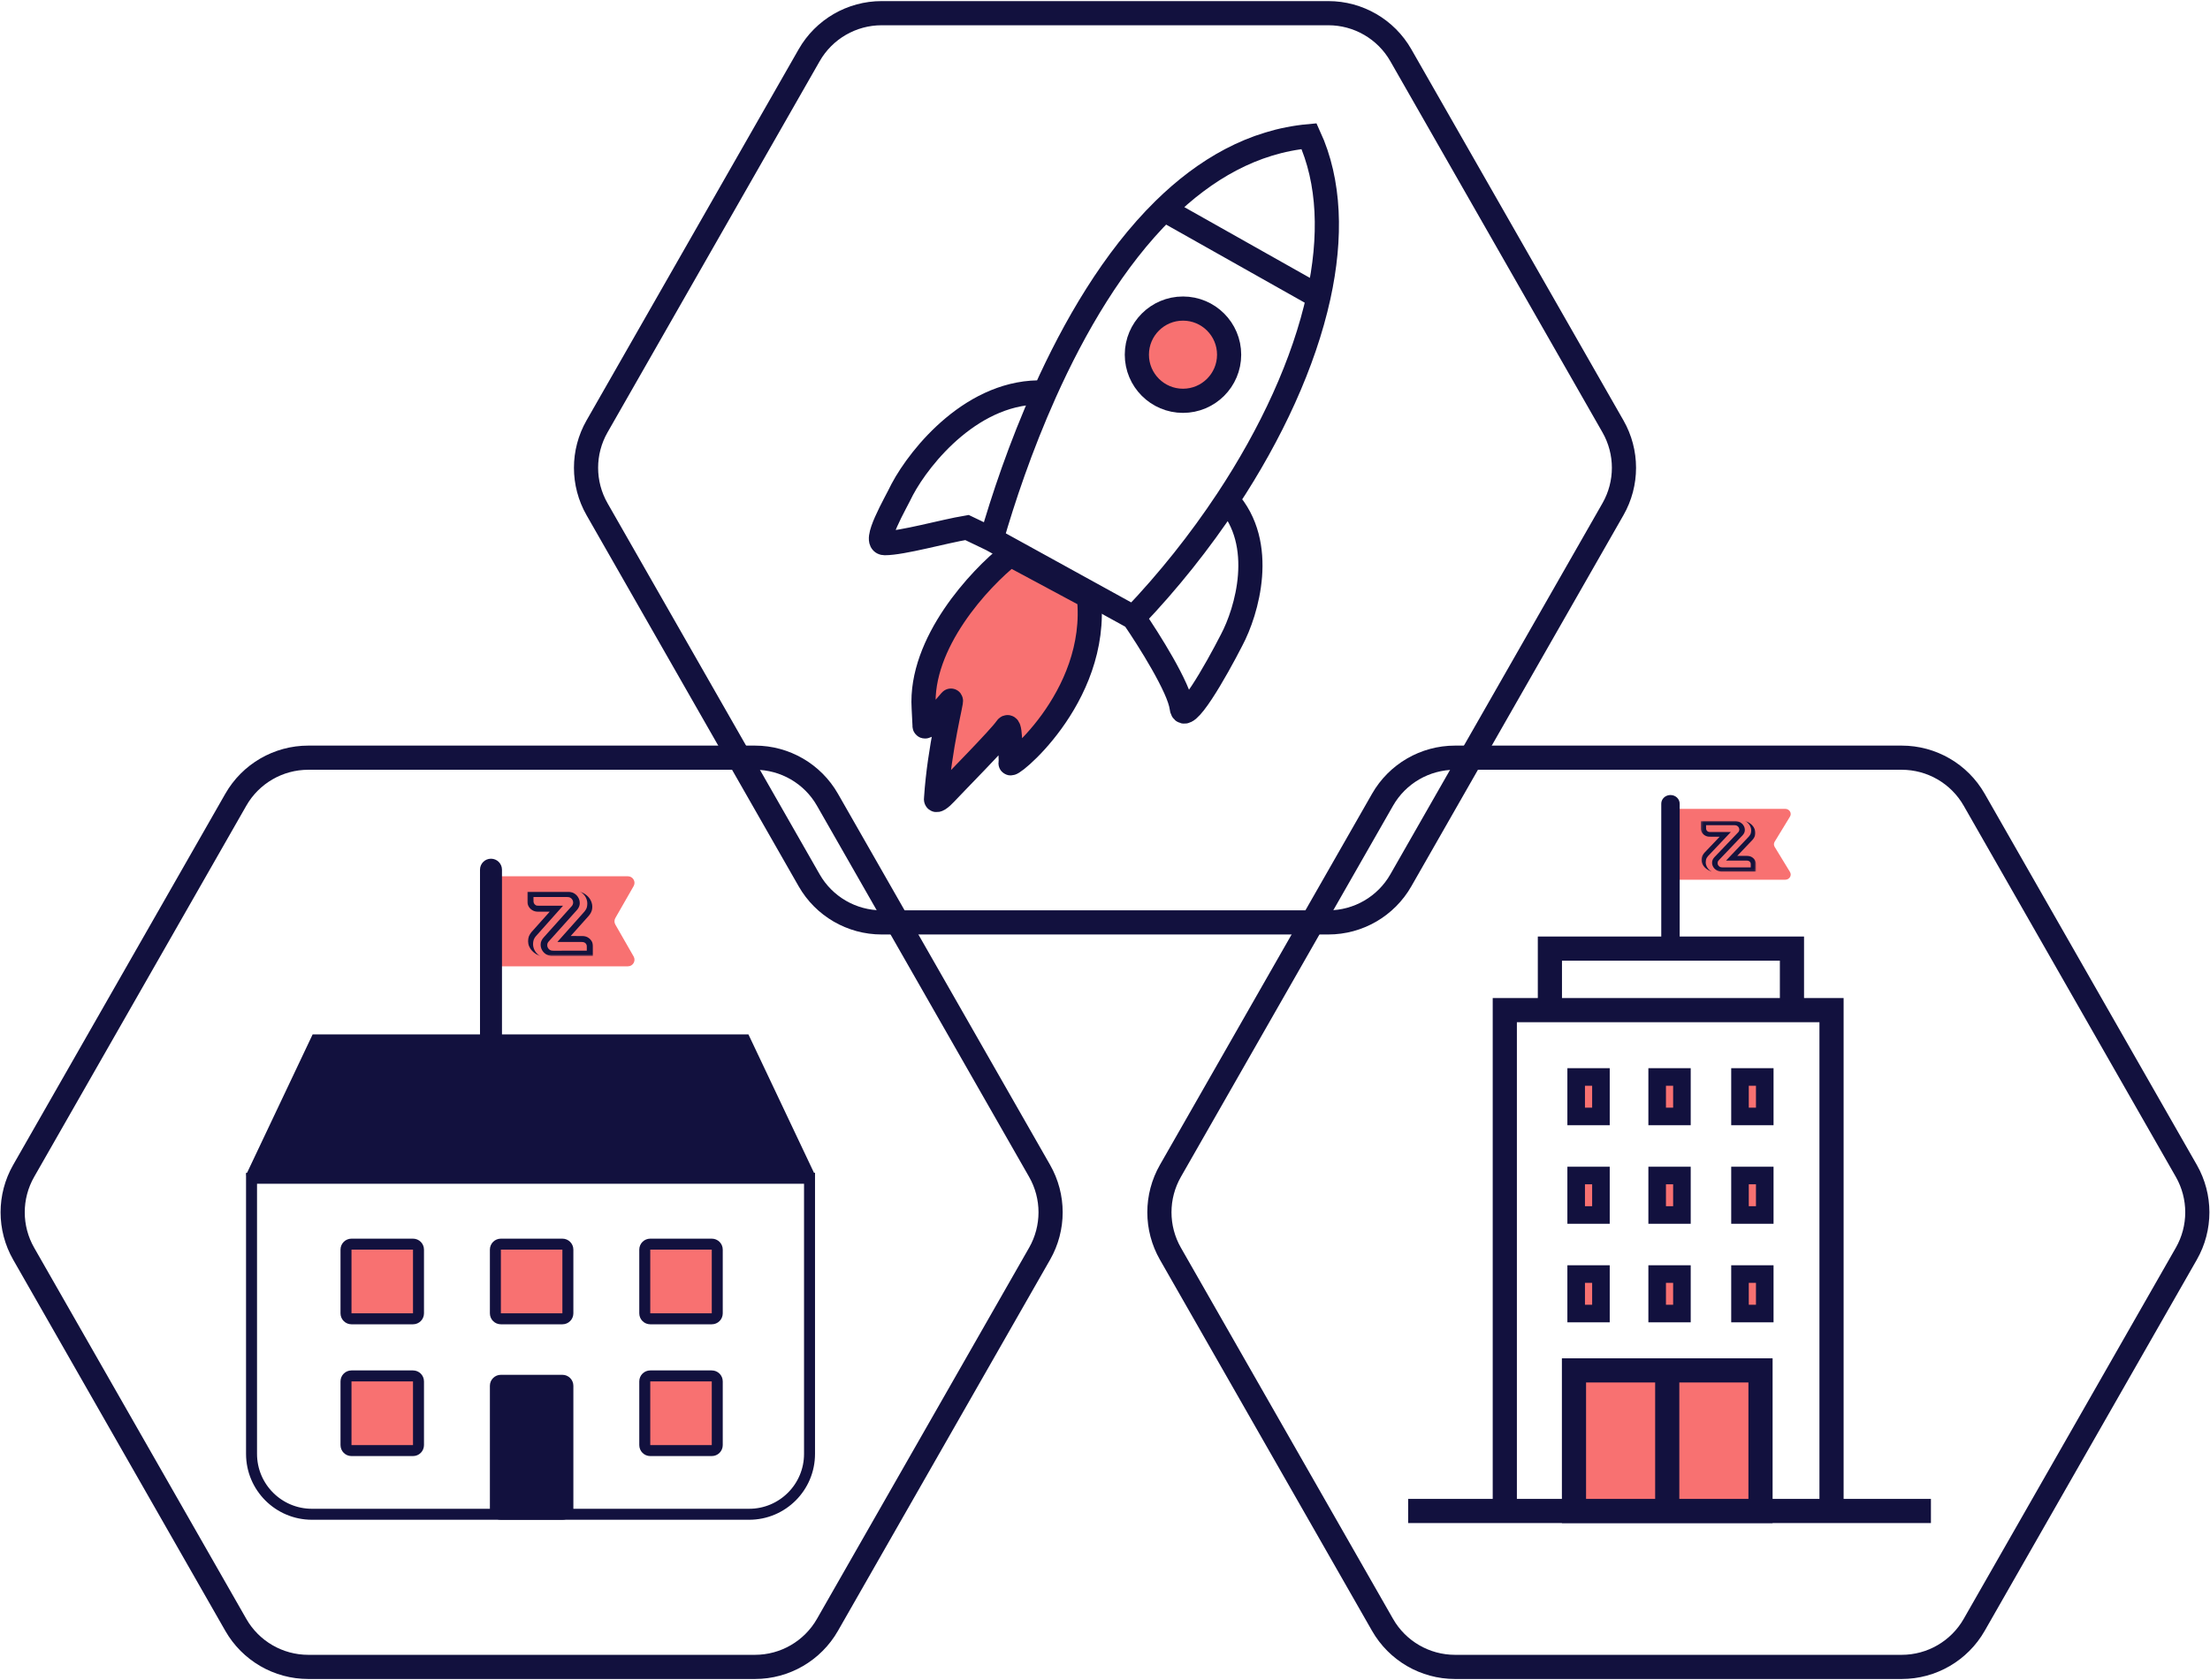
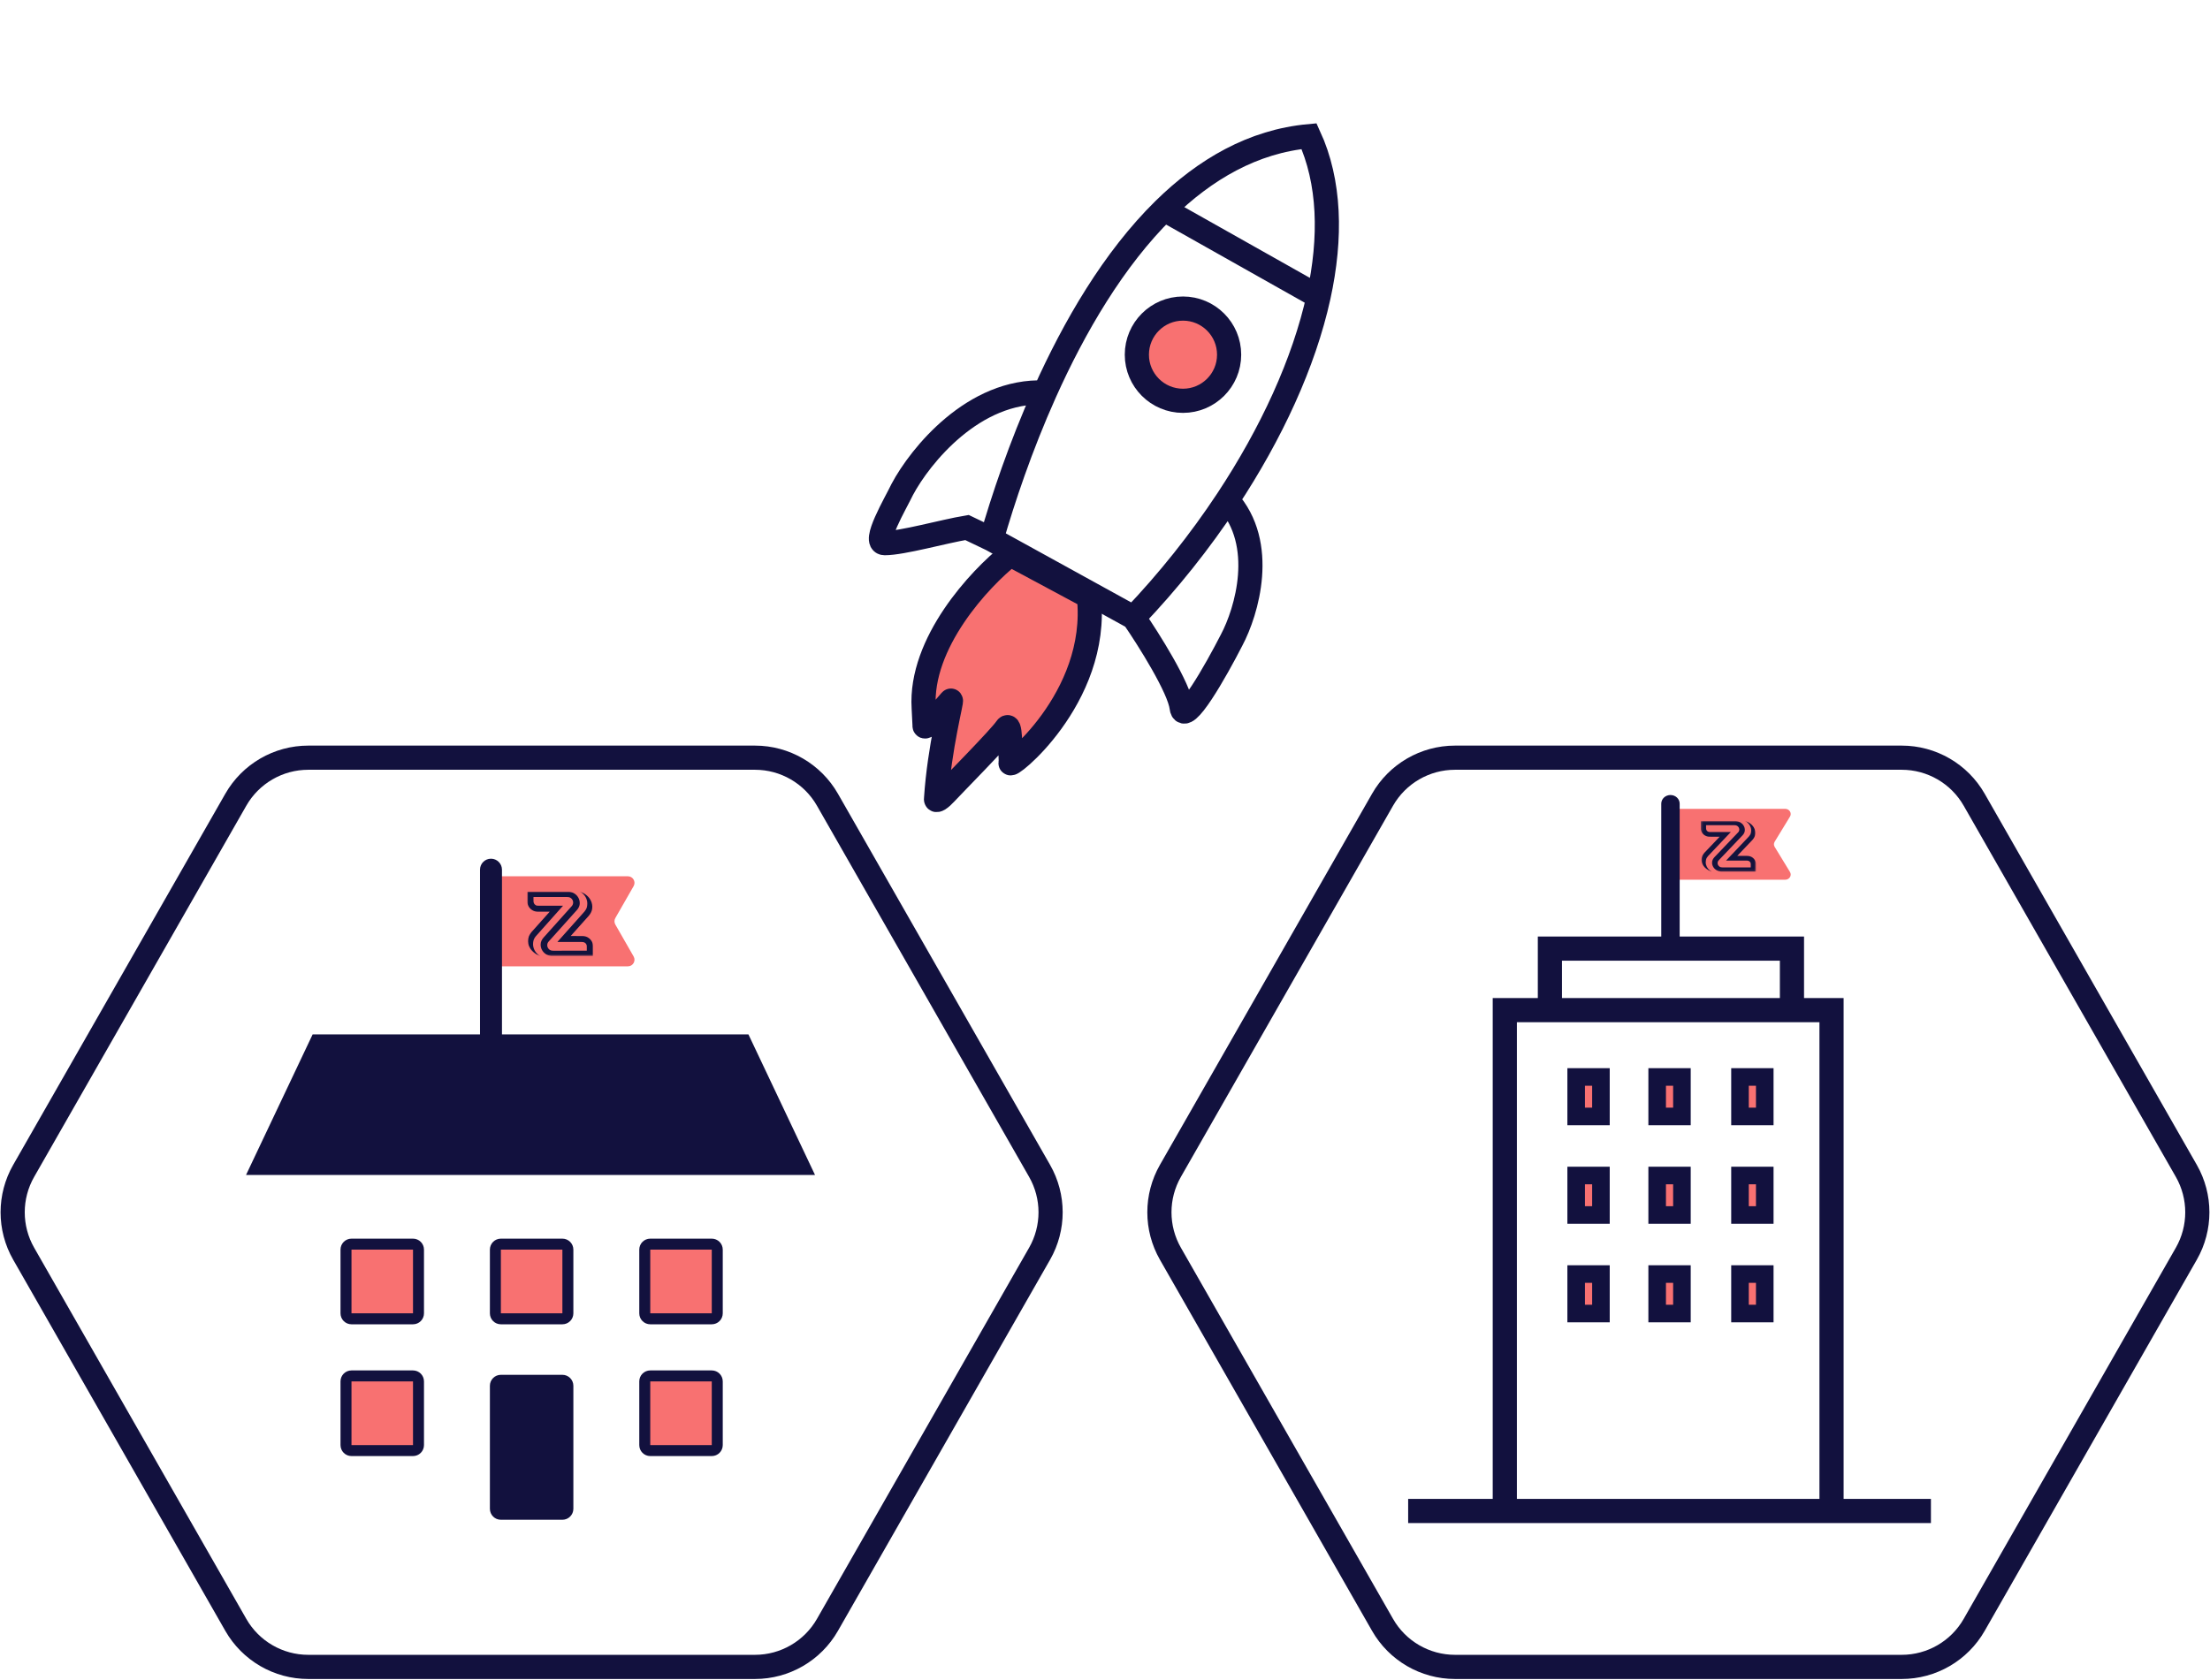
<svg xmlns="http://www.w3.org/2000/svg" width="1006" height="765" viewBox="0 0 1006 765" fill="none">
  <g clip-path="url(#clip0_28_2)">
-     <path d="M604.668 420H401.332C387.695 420 375.103 412.693 368.338 400.852L271.772 231.852C265.097 220.17 265.097 205.83 271.772 194.148L368.338 25.148C375.103 13.307 387.695 6 401.332 6H604.668C618.305 6 630.897 13.307 637.662 25.148L734.228 194.148C740.903 205.83 740.903 220.17 734.228 231.852L637.662 400.852C630.897 412.693 618.305 420 604.668 420Z" stroke="#12113E" stroke-width="11" />
    <path d="M343.668 759H140.332C126.695 759 114.103 751.693 107.338 739.852L10.772 570.852C4.097 559.17 4.097 544.83 10.772 533.148L107.338 364.148C114.103 352.307 126.695 345 140.332 345H343.668C357.305 345 369.897 352.307 376.662 364.148L473.228 533.148C479.903 544.83 479.903 559.17 473.228 570.852L376.662 739.852C369.897 751.693 357.305 759 343.668 759Z" stroke="#12113E" stroke-width="11" />
    <path d="M662.332 345H865.668C879.305 345 891.897 352.307 898.662 364.148L995.228 533.148C1001.9 544.83 1001.9 559.17 995.228 570.852L898.662 739.852C891.897 751.693 879.305 759 865.668 759H662.332C648.695 759 636.103 751.693 629.338 739.853L532.772 570.852C526.097 559.17 526.097 544.83 532.772 533.148L629.338 364.148C636.103 352.307 648.695 345 662.332 345Z" stroke="#12113E" stroke-width="11" />
-     <path d="M368.5 536.5V662C368.5 677.188 356.188 689.5 341 689.5H142C126.812 689.5 114.5 677.188 114.5 662V536.5H368.5Z" stroke="#12113E" stroke-width="5" />
    <path d="M142.311 471L112 535H371L340.689 471H142.311Z" fill="#12113E" />
    <path d="M160 626.5H188C189.381 626.5 190.5 627.619 190.5 629V658C190.5 659.381 189.381 660.5 188 660.5H160C158.619 660.5 157.5 659.381 157.5 658V629C157.5 627.619 158.619 626.5 160 626.5Z" fill="#F87171" stroke="#12113E" stroke-width="5" />
    <path d="M160 566.5H188C189.381 566.5 190.5 567.619 190.5 569V598C190.5 599.381 189.381 600.5 188 600.5H160C158.619 600.5 157.5 599.381 157.5 598V569C157.5 567.619 158.619 566.5 160 566.5Z" fill="#F87171" stroke="#12113E" stroke-width="5" />
    <path d="M228 566.5H256C257.381 566.5 258.5 567.619 258.5 569V598C258.5 599.381 257.381 600.5 256 600.5H228C226.619 600.5 225.5 599.381 225.5 598V569C225.5 567.619 226.619 566.5 228 566.5Z" fill="#F87171" stroke="#12113E" stroke-width="5" />
    <path d="M256 626H228C225.239 626 223 628.239 223 631V687C223 689.761 225.239 692 228 692H256C258.761 692 261 689.761 261 687V631C261 628.239 258.761 626 256 626Z" fill="#12113E" />
    <path d="M296 626.5H324C325.381 626.5 326.5 627.619 326.5 629V658C326.5 659.381 325.381 660.5 324 660.5H296C294.619 660.5 293.5 659.381 293.5 658V629C293.5 627.619 294.619 626.5 296 626.5Z" fill="#F87171" stroke="#12113E" stroke-width="5" />
    <path d="M296 566.5H324C325.381 566.5 326.5 567.619 326.5 569V598C326.5 599.381 325.381 600.5 324 600.5H296C294.619 600.5 293.5 599.381 293.5 598V569C293.5 567.619 294.619 566.5 296 566.5Z" fill="#F87171" stroke="#12113E" stroke-width="5" />
    <path d="M285.824 399H228C226.343 399 225 400.343 225 402V437C225 438.657 226.343 440 228 440H285.824C288.129 440 289.572 437.509 288.427 435.509L280.109 420.991C279.579 420.068 279.579 418.932 280.109 418.009L288.427 403.491C289.572 401.491 288.129 399 285.824 399Z" fill="#F87171" />
    <path d="M228.5 396C228.5 393.239 226.261 391 223.5 391C220.739 391 218.5 393.239 218.5 396H228.5ZM223.5 475.5H228.5V396H223.5H218.5V475.5H223.5Z" fill="#12113E" />
    <mask id="mask0_28_2" style="mask-type:luminance" maskUnits="userSpaceOnUse" x="240" y="406" width="30" height="30">
      <path d="M270 406H240V435.323H270V406Z" fill="white" />
    </mask>
    <g mask="url(#mask0_28_2)">
      <path d="M240.045 406H259.017C260.662 406.197 262.281 407.08 263.138 408.529C263.747 409.445 263.978 410.575 263.89 411.663C263.789 412.685 263.272 413.628 262.597 414.386C258.33 419.141 254.071 423.905 249.803 428.66C249.417 429.074 249.125 429.604 249.119 430.183C249.004 431.032 249.445 431.879 250.103 432.394C250.629 432.798 251.306 432.913 251.954 432.89C257.005 432.883 262.058 432.892 267.109 432.885C267.109 432.208 267.134 431.531 267.114 430.855C267.131 430.104 266.631 429.381 265.94 429.098C265.512 428.923 265.042 428.917 264.588 428.913C260.962 428.919 257.336 428.92 253.71 428.914C257.831 424.298 261.941 419.671 266.06 415.053C266.559 414.436 267.005 413.75 267.176 412.965C267.38 411.982 267.428 410.944 267.16 409.969C266.739 408.292 265.582 406.83 264.068 406H264.191C265.215 406.453 266.23 406.959 267.079 407.703C268.797 409.107 269.846 411.375 269.573 413.605C269.476 414.859 268.836 415.998 268.051 416.953C265.29 420.032 262.531 423.113 259.778 426.198C261.59 426.236 263.403 426.187 265.215 426.22C266.206 426.232 267.212 426.518 268.01 427.119C269.236 427.989 270.01 429.482 269.957 430.991C269.958 432.435 269.953 433.879 269.955 435.323H250.938C250.056 435.194 249.179 434.922 248.436 434.42C246.985 433.488 246.051 431.781 246.107 430.049C246.078 428.842 246.698 427.714 247.488 426.841C251.574 422.295 255.648 417.739 259.732 413.19C260.148 412.721 260.649 412.278 260.794 411.638C261.127 410.581 260.638 409.338 259.667 408.801C259.162 408.479 258.539 408.429 257.956 408.435C252.92 408.44 247.883 408.431 242.846 408.439C242.852 409.167 242.803 409.898 242.864 410.625C242.939 411.483 243.63 412.257 244.493 412.375C245.174 412.44 245.858 412.4 246.541 412.407C249.792 412.408 253.043 412.402 256.294 412.409C252.163 417.061 248.014 421.697 243.88 426.346C243.348 426.993 242.919 427.748 242.776 428.583C242.615 429.497 242.582 430.456 242.838 431.357C243.256 433.036 244.419 434.496 245.934 435.323H245.809C245.203 435.041 244.58 434.785 244.017 434.419C242.668 433.571 241.485 432.382 240.864 430.895C240.223 429.43 240.235 427.725 240.79 426.236C241.1 425.597 241.462 424.975 241.917 424.427C244.688 421.319 247.478 418.228 250.242 415.115C248.392 415.102 246.541 415.125 244.691 415.108C243.854 415.105 243.016 414.874 242.304 414.433C240.892 413.605 239.976 411.972 240.041 410.332C240.046 408.888 240.046 407.444 240.045 406Z" fill="#13133D" />
    </g>
    <path d="M516.026 281.18L451.331 245.541M516.026 281.18C522.867 291.129 536.818 313.255 537.889 322.165C538.959 331.075 553.505 305.385 560.644 291.426C567.513 278.507 576.736 247.679 558.677 227.721M516.026 281.18C531.762 264.699 546.222 246.566 558.677 227.721M451.331 245.541C456.511 227.506 464.505 203.46 475.6 178.718M451.331 245.541L440.176 240.195C429.468 241.977 410.728 247.323 402.698 247.323C396.887 247.323 407.605 229.355 410.729 222.821C418.877 207.526 443.259 177.292 475.6 178.718M600.209 135.06C606.131 108.079 605.424 82.78 595.891 62C570.392 64.327 548.472 77.127 529.862 95.412M600.209 135.06L529.862 95.412M600.209 135.06C593.602 165.165 578.741 197.365 558.677 227.721M529.862 95.412C506.913 117.959 488.996 148.845 475.6 178.718" stroke="#12113E" stroke-width="11" />
    <path d="M459.869 252.464L495.672 271.674C500.68 318.331 457.228 351.769 460.125 347.158C459.792 340.473 460.082 328.397 458.01 331.628C455.495 335.548 432.985 358.339 430.445 361.147C428.412 363.392 425.743 365.402 426.1 363.597C427.617 340.291 433.603 318.103 432.812 319.036C422.689 330.98 420.63 331.556 420.868 330.353L420.468 322.332C418.635 292.761 445.971 263.432 459.869 252.464Z" fill="#F87171" stroke="#12113E" stroke-width="11" />
    <circle cx="538.5" cy="161.5" r="21" fill="#F87171" stroke="#12113E" stroke-width="11" />
    <path d="M812.624 368.298H764.173C762.784 368.298 761.659 369.355 761.659 370.659V398.211C761.659 399.516 762.784 400.573 764.173 400.573H812.624C814.556 400.573 815.765 398.612 814.805 397.038L807.836 385.609C807.391 384.882 807.391 383.988 807.836 383.262L814.805 371.833C815.765 370.259 814.556 368.298 812.624 368.298Z" fill="#F87171" />
    <path d="M764.592 365.936C764.592 363.763 762.716 362 760.402 362C758.089 362 756.213 363.763 756.213 365.936H764.592ZM760.402 428.518H764.592V365.936H760.402H756.213V428.518H760.402Z" fill="#12113E" />
    <mask id="mask1_28_2" style="mask-type:luminance" maskUnits="userSpaceOnUse" x="774" y="373" width="26" height="24">
      <path d="M799.365 373.808H774.228V396.891H799.365V373.808Z" fill="white" />
    </mask>
    <g mask="url(#mask1_28_2)">
      <path d="M774.265 373.808H790.162C791.541 373.963 792.897 374.658 793.615 375.799C794.125 376.52 794.319 377.409 794.245 378.266C794.161 379.07 793.727 379.813 793.162 380.409C789.587 384.153 786.018 387.903 782.442 391.646C782.118 391.972 781.874 392.389 781.869 392.845C781.772 393.513 782.142 394.18 782.693 394.585C783.134 394.903 783.701 394.994 784.244 394.976C788.476 394.97 792.71 394.977 796.943 394.972C796.943 394.439 796.964 393.906 796.947 393.374C796.961 392.783 796.542 392.214 795.963 391.991C795.604 391.853 795.211 391.848 794.83 391.845C791.792 391.85 788.754 391.851 785.715 391.846C789.168 388.212 792.612 384.57 796.064 380.935C796.482 380.449 796.855 379.909 796.999 379.291C797.17 378.517 797.21 377.7 796.985 376.932C796.633 375.612 795.663 374.461 794.394 373.808H794.498C795.356 374.165 796.206 374.563 796.917 375.149C798.357 376.254 799.236 378.039 799.007 379.795C798.926 380.782 798.39 381.678 797.732 382.43C795.418 384.854 793.107 387.279 790.8 389.708C792.318 389.738 793.837 389.699 795.356 389.725C796.186 389.735 797.029 389.96 797.698 390.433C798.725 391.118 799.373 392.293 799.329 393.481C799.33 394.618 799.326 395.754 799.327 396.891H783.393C782.654 396.79 781.919 396.575 781.296 396.18C780.08 395.447 779.298 394.103 779.345 392.739C779.32 391.789 779.84 390.901 780.502 390.214C783.926 386.635 787.339 383.049 790.761 379.468C791.11 379.099 791.53 378.75 791.651 378.246C791.93 377.414 791.52 376.436 790.707 376.013C790.284 375.759 789.762 375.72 789.273 375.725C785.053 375.729 780.833 375.722 776.612 375.728C776.617 376.301 776.576 376.876 776.627 377.449C776.69 378.124 777.269 378.733 777.992 378.826C778.563 378.878 779.136 378.846 779.708 378.852C782.432 378.852 785.157 378.848 787.881 378.853C784.419 382.515 780.943 386.165 777.479 389.824C777.033 390.334 776.674 390.928 776.554 391.585C776.419 392.305 776.391 393.06 776.606 393.769C776.956 395.091 777.93 396.24 779.2 396.891H779.095C778.587 396.669 778.065 396.468 777.594 396.179C776.463 395.512 775.472 394.576 774.952 393.405C774.414 392.252 774.425 390.91 774.89 389.738C775.149 389.235 775.453 388.745 775.834 388.314C778.156 385.867 780.494 383.434 782.81 380.983C781.259 380.973 779.708 380.991 778.158 380.978C777.457 380.975 776.755 380.794 776.158 380.446C774.975 379.795 774.208 378.509 774.262 377.218C774.266 376.081 774.266 374.945 774.265 373.808Z" fill="#13133D" />
    </g>
    <path d="M641 688H684.99M878.966 688H833.719M833.719 688V459.948H815.704M833.719 688H684.99M684.99 688V459.948H705.519M705.519 459.948V431.934H815.704V459.948M705.519 459.948H815.704" stroke="#12113E" stroke-width="11" />
    <rect x="717.479" y="490.378" width="11.272" height="17.978" fill="#F87171" stroke="#12113E" stroke-width="8" />
    <rect x="754.347" y="490.378" width="11.272" height="17.978" fill="#F87171" stroke="#12113E" stroke-width="8" />
    <rect x="792.053" y="490.378" width="11.272" height="17.978" fill="#F87171" stroke="#12113E" stroke-width="8" />
    <rect x="717.479" y="580.119" width="11.272" height="17.978" fill="#F87171" stroke="#12113E" stroke-width="8" />
    <rect x="754.347" y="580.119" width="11.272" height="17.978" fill="#F87171" stroke="#12113E" stroke-width="8" />
    <rect x="792.053" y="580.119" width="11.272" height="17.978" fill="#F87171" stroke="#12113E" stroke-width="8" />
    <rect x="717.479" y="535.248" width="11.272" height="17.978" fill="#F87171" stroke="#12113E" stroke-width="8" />
    <rect x="754.347" y="535.248" width="11.272" height="17.978" fill="#F87171" stroke="#12113E" stroke-width="8" />
    <rect x="792.053" y="535.248" width="11.272" height="17.978" fill="#F87171" stroke="#12113E" stroke-width="8" />
-     <path d="M716.479 688V623.984H758.935H801.392V688H758.935H716.479Z" fill="#F87171" />
-     <path d="M758.935 688H801.392V623.984H758.935M758.935 688H716.479V623.984H758.935M758.935 688V623.984" stroke="#12113E" stroke-width="11" />
+     <path d="M716.479 688V623.984H758.935H801.392H758.935H716.479Z" fill="#F87171" />
  </g>
  <defs>
    <clipPath id="clip0_28_2">
      <rect width="1006" height="765" fill="white" />
    </clipPath>
  </defs>
</svg>